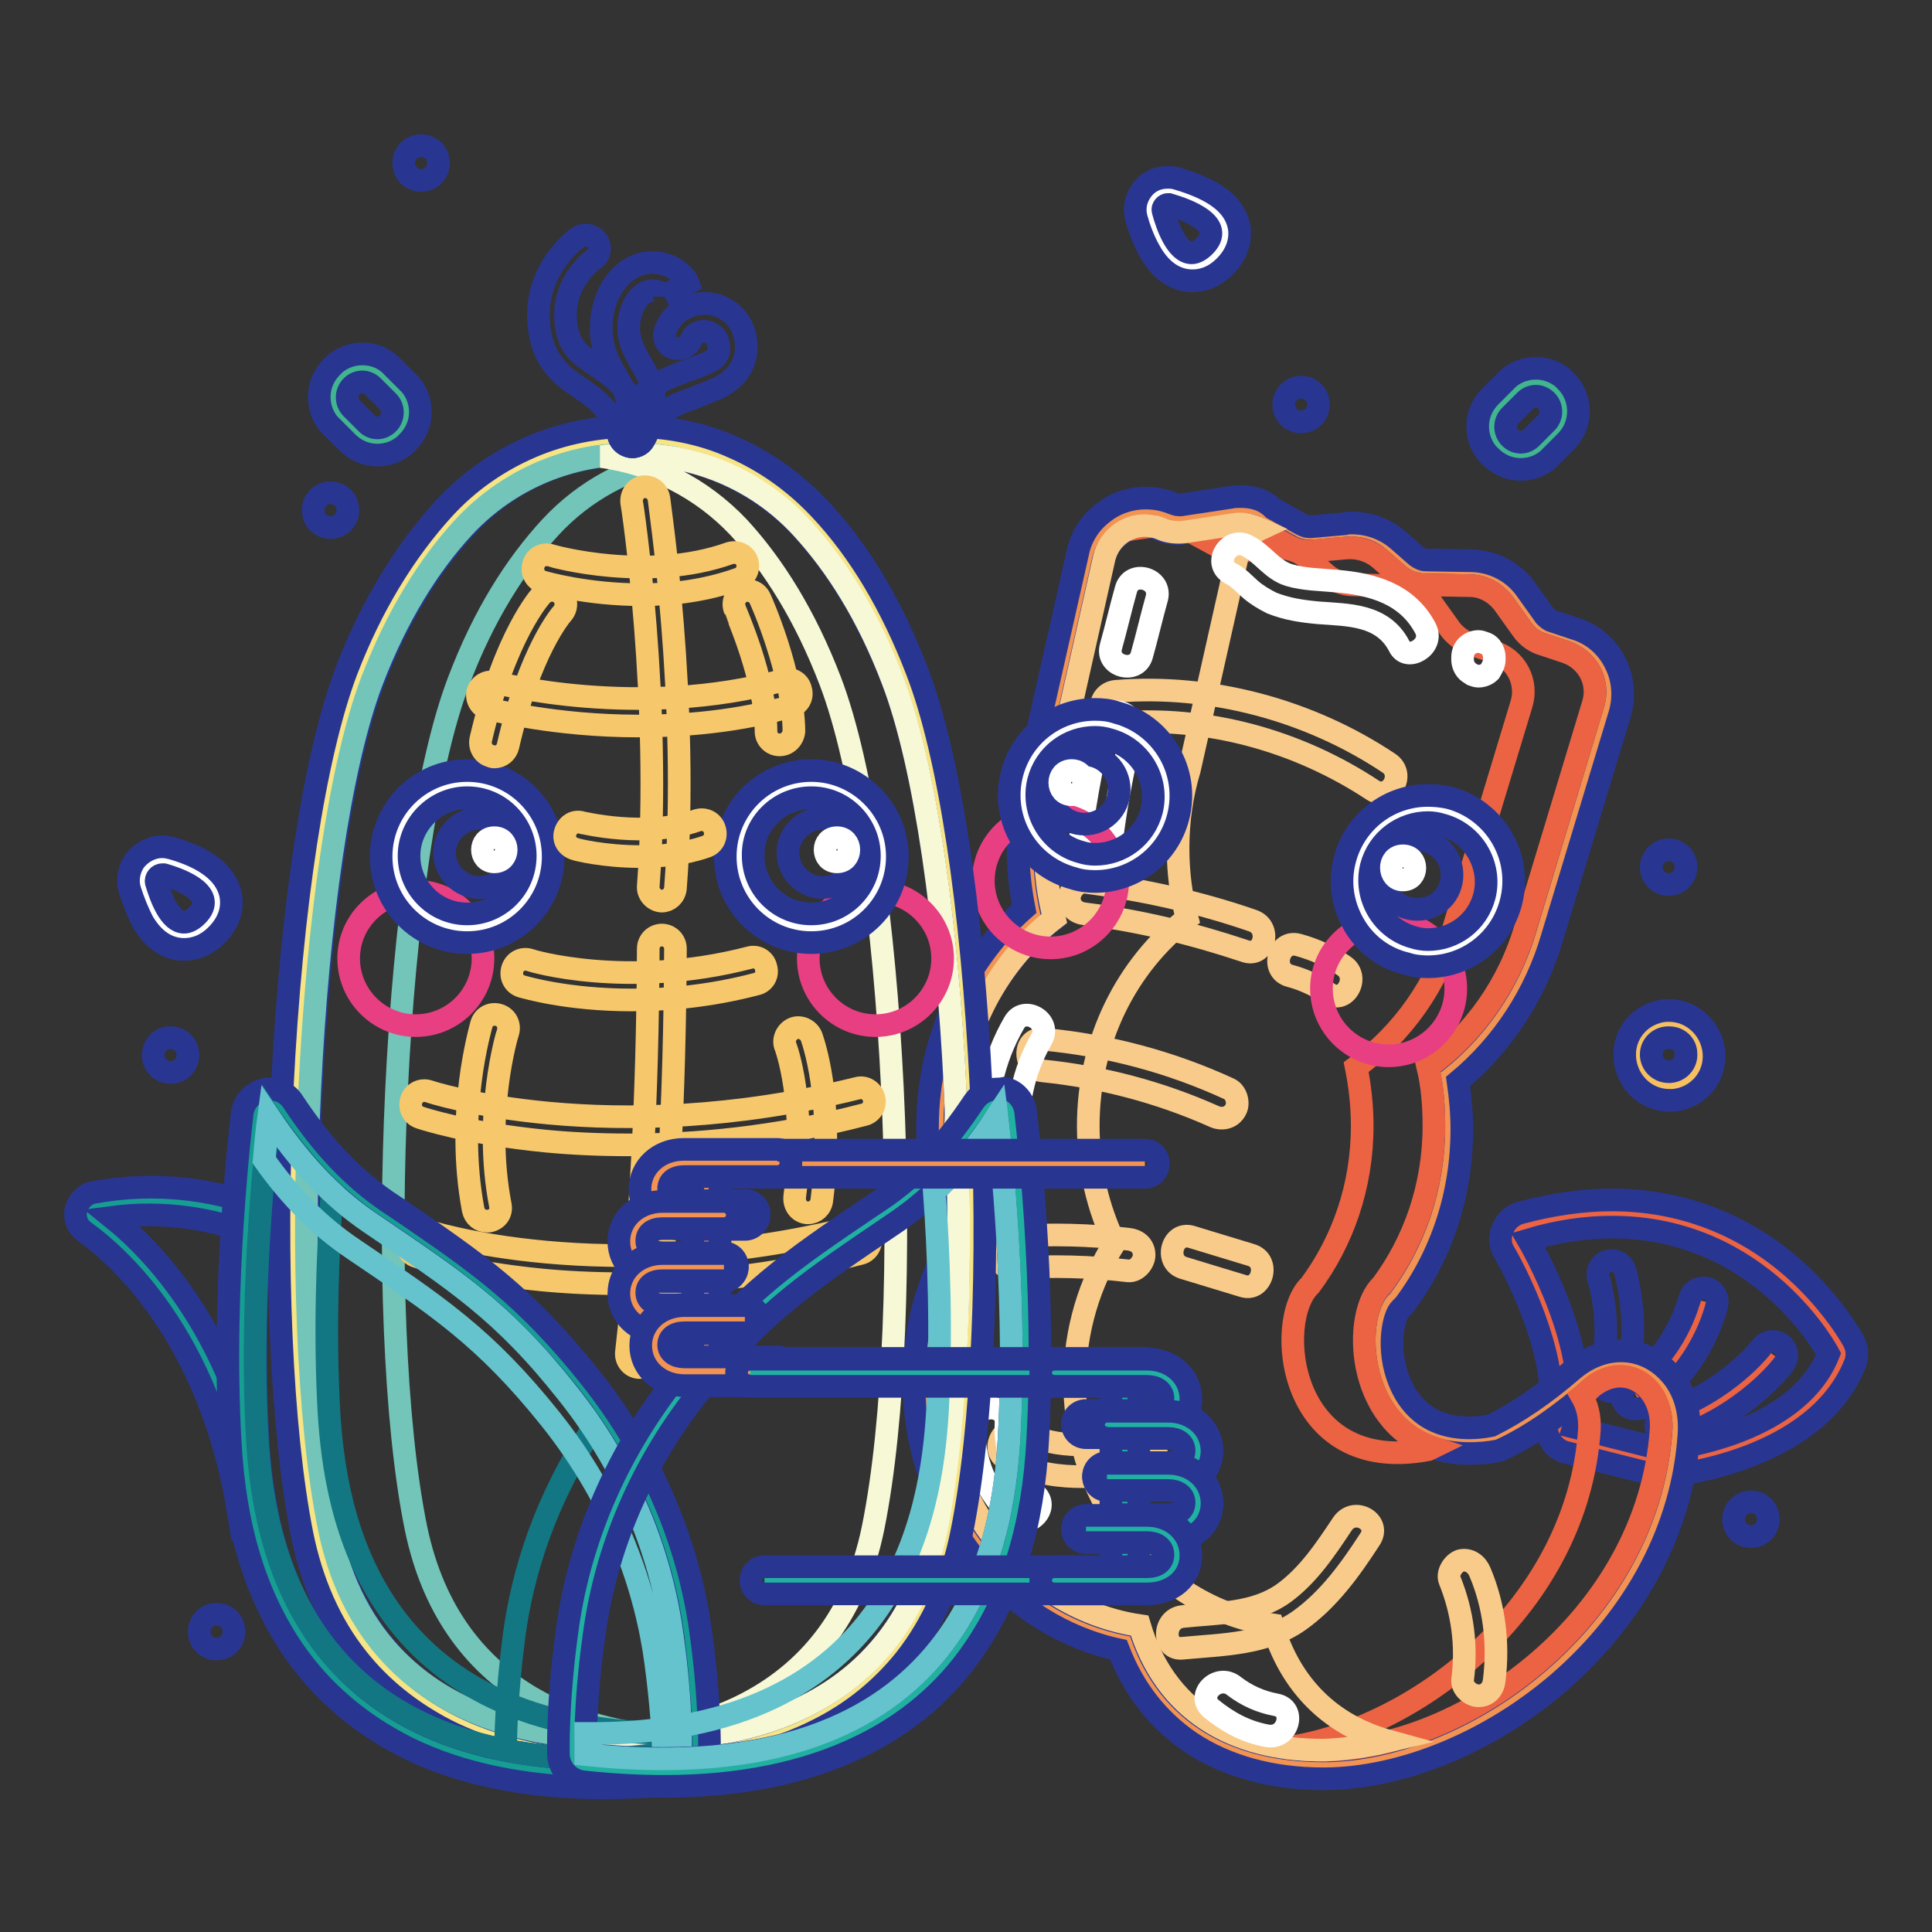
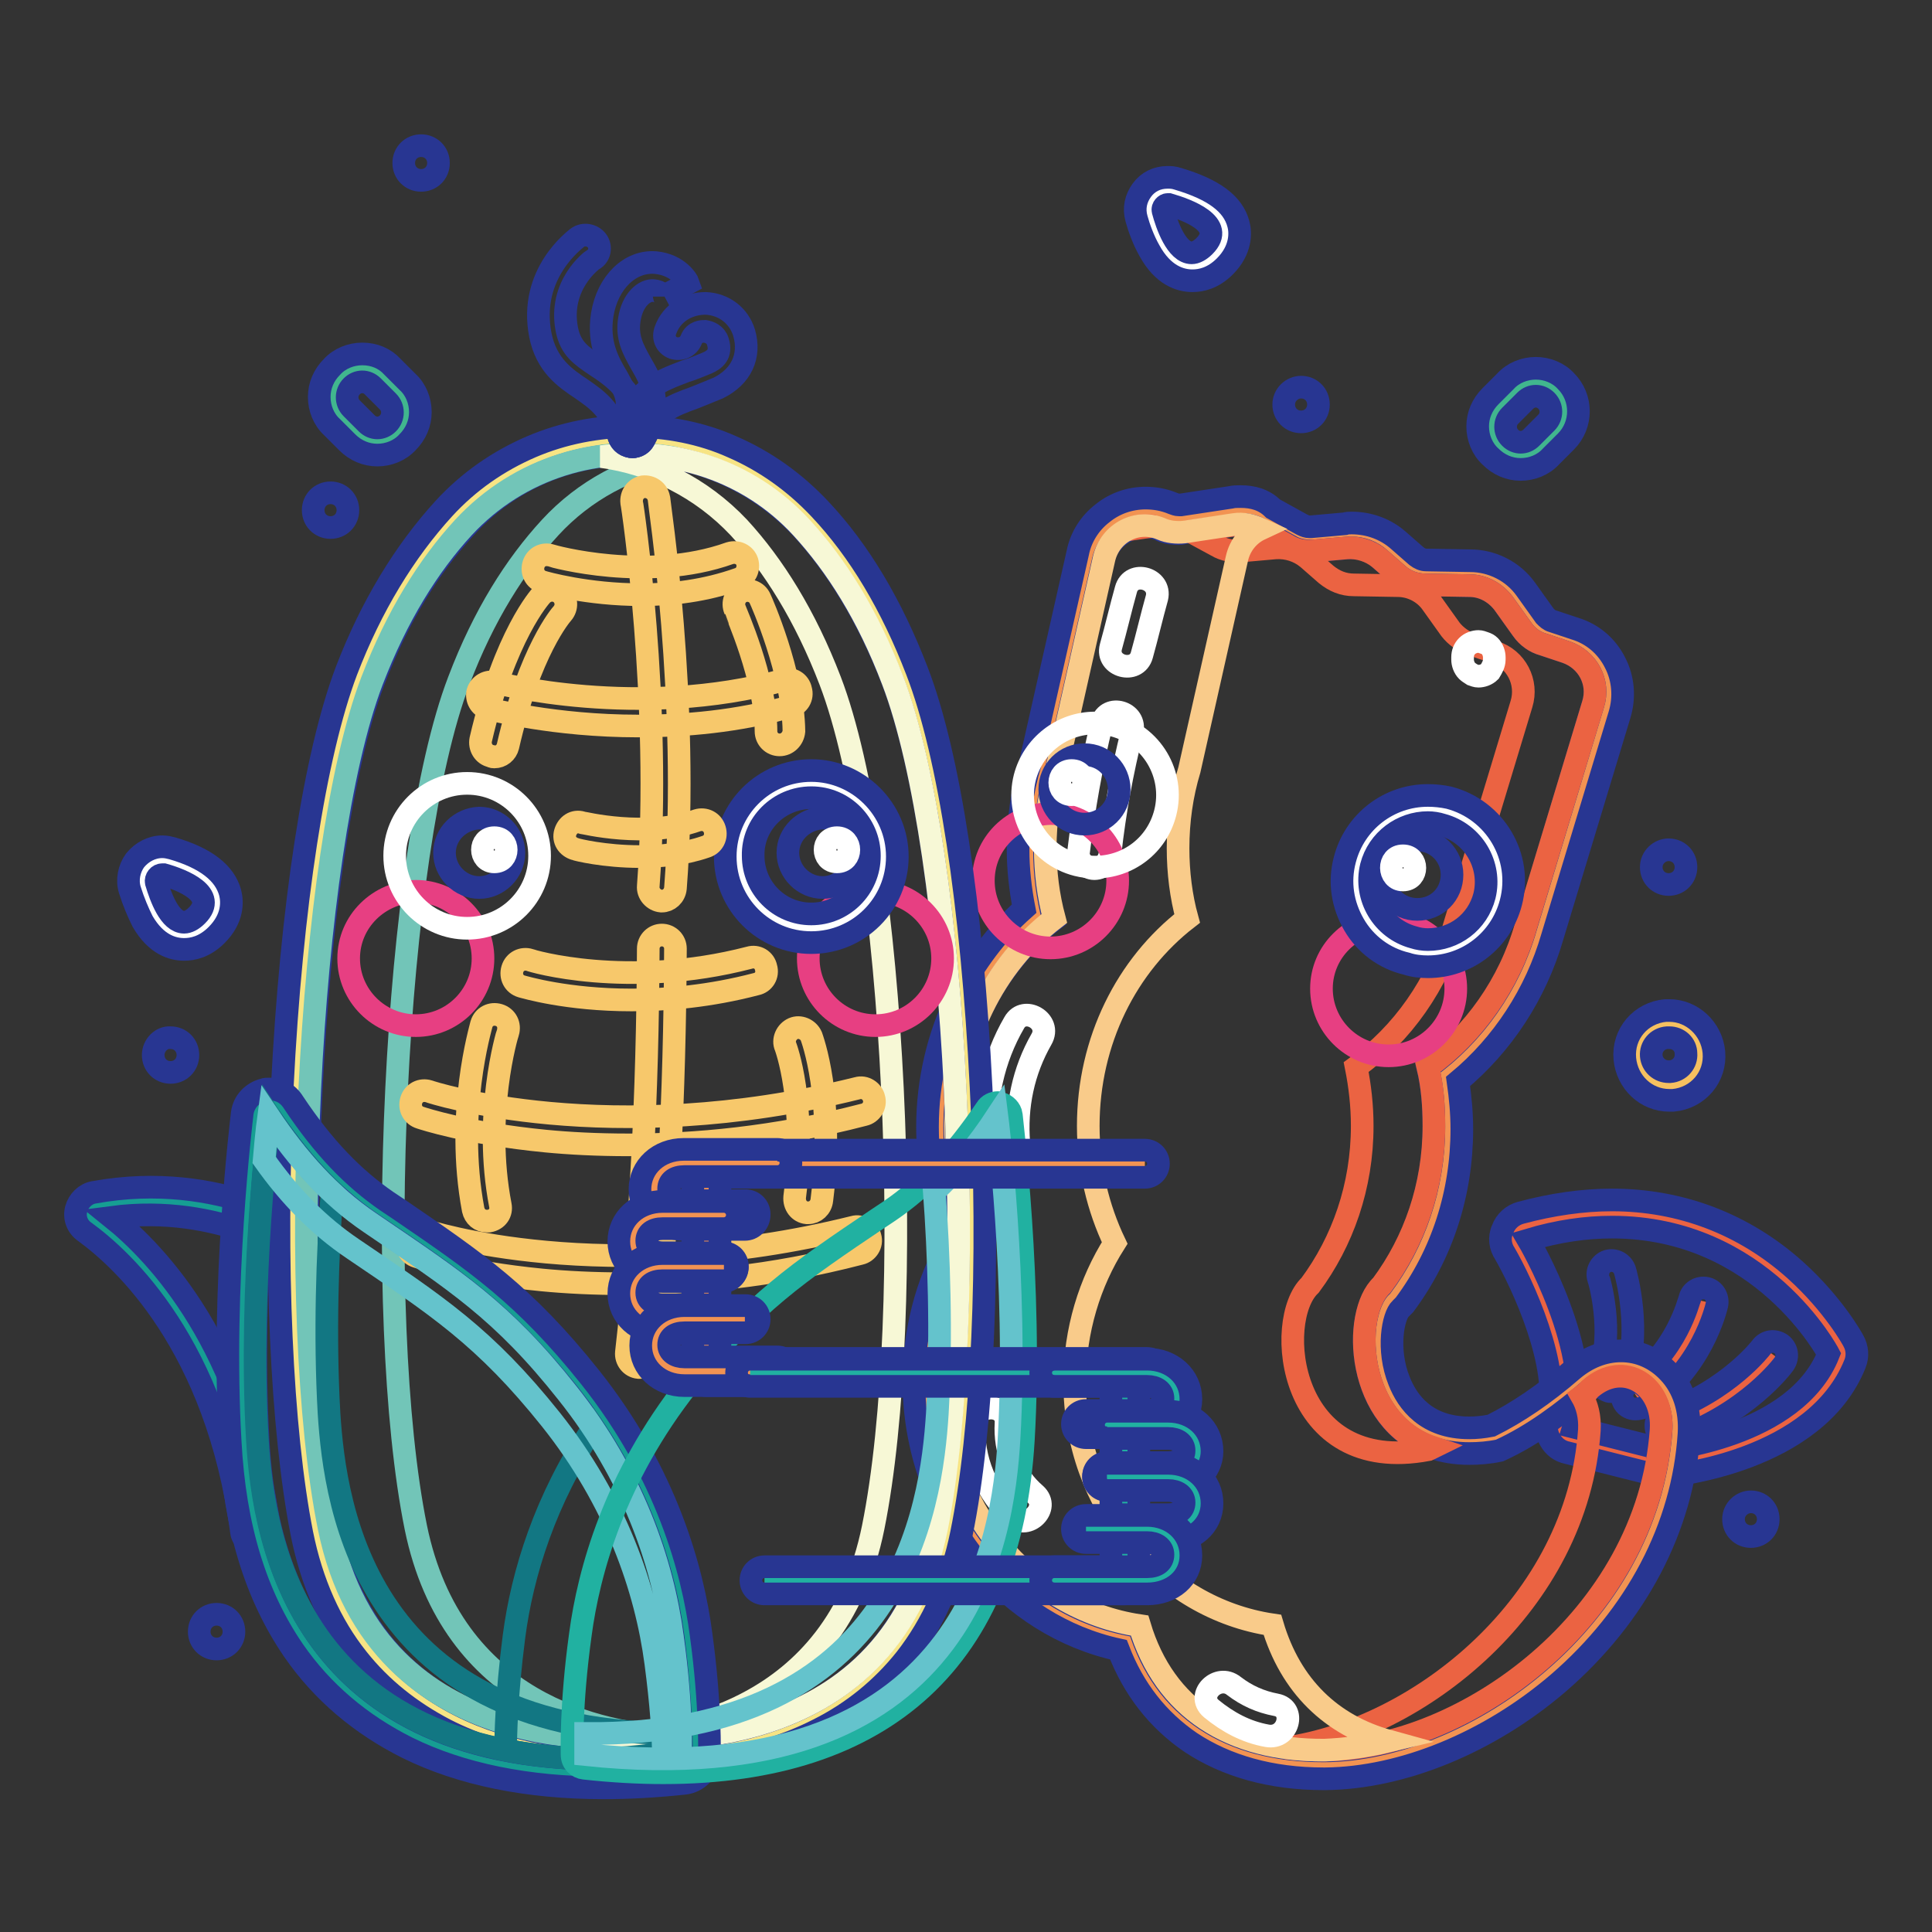
<svg xmlns="http://www.w3.org/2000/svg" version="1.1" x="0px" y="0px" viewBox="0 0 256 256" enable-background="new 0 0 256 256" xml:space="preserve">
  <rect x="0" y="0" width="256" height="256" fill="#333333" stroke="none" />
  <g>
    <path stroke-width="3" fill-opacity="0" stroke="#283692" d="M41.5,67.6c0,1.3,1,2.3,2.3,2.3s2.3-1,2.3-2.3c0-1.3-1-2.3-2.3-2.3S41.5,66.3,41.5,67.6L41.5,67.6z" />
    <path stroke-width="3" fill-opacity="0" stroke="#283692" d="M20.3,139.8c0,1.3,1,2.3,2.3,2.3c1.3,0,2.3-1,2.3-2.3c0-1.3-1-2.3-2.3-2.3 C21.4,137.4,20.3,138.5,20.3,139.8C20.3,139.8,20.3,139.8,20.3,139.8z" />
    <path stroke-width="3" fill-opacity="0" stroke="#283692" d="M26.4,216.2c0,1.3,1,2.3,2.3,2.3s2.3-1,2.3-2.3c0-1.3-1-2.3-2.3-2.3S26.4,214.9,26.4,216.2L26.4,216.2z" />
    <path stroke-width="3" fill-opacity="0" stroke="#283692" d="M218.8,114.9c0,1.3,1,2.3,2.3,2.3c1.3,0,2.3-1,2.3-2.3c0,0,0,0,0,0c0-1.3-1-2.3-2.3-2.3 C219.9,112.6,218.8,113.6,218.8,114.9C218.8,114.9,218.8,114.9,218.8,114.9z" />
    <path stroke-width="3" fill-opacity="0" stroke="#283692" d="M170.1,53.6c0,1.3,1,2.3,2.3,2.3c1.3,0,2.3-1,2.3-2.3c0,0,0,0,0,0c0-1.3-1-2.3-2.3-2.3 C171.2,51.3,170.1,52.3,170.1,53.6C170.1,53.6,170.1,53.6,170.1,53.6z" />
    <path stroke-width="3" fill-opacity="0" stroke="#283692" d="M229.7,201.3c0,1.3,1,2.3,2.3,2.3c1.3,0,2.3-1,2.3-2.3c0,0,0,0,0,0c0-1.3-1-2.3-2.3-2.3 C230.8,199,229.7,200,229.7,201.3C229.7,201.3,229.7,201.3,229.7,201.3z" />
    <path stroke-width="3" fill-opacity="0" stroke="#283692" d="M53.5,21.6c0,1.3,1,2.3,2.3,2.3s2.3-1,2.3-2.3c0,0,0,0,0,0c0-1.3-1-2.3-2.3-2.3S53.5,20.3,53.5,21.6 L53.5,21.6z" />
    <path stroke-width="3" fill-opacity="0" stroke="#41b68e" d="M201.5,60.4c-1,0-2-0.4-2.7-1.1c-0.7-0.7-1.1-1.7-1.1-2.7c0-1,0.4-2,1.1-2.7l2-2c0.7-0.7,1.7-1.1,2.7-1.1 c1,0,2,0.4,2.7,1.1c1.5,1.5,1.5,4,0,5.5l-2,2C203.5,60,202.6,60.4,201.5,60.4z" />
    <path stroke-width="3" fill-opacity="0" stroke="#283692" d="M203.5,52.5c0.5,0,1,0.2,1.4,0.6c0.8,0.8,0.8,2.1,0,2.9l-2,2c-0.4,0.4-0.9,0.6-1.4,0.6 c-0.5,0-1-0.2-1.4-0.6c-0.8-0.8-0.8-2.1,0-2.9l2-2C202.5,52.7,203,52.5,203.5,52.5 M203.5,48.8c-1.5,0-3,0.6-4,1.7l-2,2 c-1.1,1.1-1.7,2.5-1.7,4s0.6,3,1.7,4c1.1,1.1,2.5,1.7,4,1.7s3-0.6,4-1.7l2-2c2.2-2.2,2.2-5.8,0-8C206.5,49.4,205,48.8,203.5,48.8 L203.5,48.8z" />
    <path stroke-width="3" fill-opacity="0" stroke="#41b68e" d="M50,58.5c-1,0-2-0.4-2.7-1.1l-2-2c-1.5-1.5-1.5-4,0-5.5c0.7-0.7,1.7-1.1,2.7-1.1c1,0,2,0.4,2.7,1.1l2,2 c1.5,1.5,1.5,4,0,5.5C52,58.1,51.1,58.5,50,58.5z" />
    <path stroke-width="3" fill-opacity="0" stroke="#283692" d="M48,50.6c0.5,0,1,0.2,1.4,0.6l2,2c0.8,0.8,0.8,2.1,0,2.9c-0.4,0.4-0.9,0.6-1.4,0.6s-1-0.2-1.4-0.6l-2-2 c-0.8-0.8-0.8-2.1,0-2.9C47,50.8,47.5,50.6,48,50.6 M48,46.9c-1.5,0-3,0.6-4,1.7c-1.1,1.1-1.7,2.5-1.7,4c0,1.5,0.6,3,1.7,4l2,2 c1.1,1.1,2.5,1.7,4,1.7s3-0.6,4-1.7c1.1-1.1,1.7-2.5,1.7-4c0-1.5-0.6-3-1.7-4l-2-2C51,47.5,49.6,46.9,48,46.9z" />
    <path stroke-width="3" fill-opacity="0" stroke="#ffffff" d="M24.5,124c-2.3,0-4.2-2.2-5.5-6.6c-0.3-0.8-0.1-1.7,0.4-2.3c0.5-0.7,1.3-1.1,2.1-1.1c0.3,0,0.5,0,0.8,0.1 c3.9,1.2,6,2.6,6.5,4.6c0.2,0.9,0.2,2.3-1.3,3.8C26.6,123.6,25.5,124,24.5,124L24.5,124z" />
    <path stroke-width="3" fill-opacity="0" stroke="#283692" d="M21.5,115.9c0.1,0,0.2,0,0.2,0c2.5,0.7,7.2,2.6,4.4,5.4c-0.6,0.6-1.2,0.9-1.7,0.9c-1.9,0-3.1-3.3-3.7-5.3 C20.6,116.4,21,115.9,21.5,115.9 M21.5,112.2c-1.4,0-2.7,0.7-3.6,1.8c-0.8,1.1-1.1,2.6-0.7,3.9c0.5,1.6,1.1,3,1.7,4.2 c1.8,3.1,4,3.7,5.5,3.7c1.1,0,2.7-0.3,4.3-1.9c2.2-2.2,2.1-4.4,1.8-5.6c-0.7-2.6-3.2-4.6-7.7-5.9C22.4,112.3,22,112.2,21.5,112.2z" />
    <path stroke-width="3" fill-opacity="0" stroke="#ffffff" d="M157.9,35.3c-2.4,0-4.2-2.3-5.5-6.9c-0.2-0.8-0.1-1.5,0.4-2.2c0.5-0.6,1.2-1,2-1c0.2,0,0.4,0,0.7,0.1 c4,1.1,6.3,2.7,6.8,4.7c0.3,0.9,0.2,2.4-1.3,3.9C160,34.8,159,35.3,157.9,35.3L157.9,35.3z" />
    <path stroke-width="3" fill-opacity="0" stroke="#283692" d="M154.7,27.1c0.1,0,0.1,0,0.2,0c2.4,0.7,7.6,2.6,4.7,5.5c-0.6,0.6-1.2,0.9-1.7,0.9c-2,0-3.3-3.7-3.8-5.6 C154,27.5,154.4,27.1,154.7,27.1 M154.7,23.5c-1.4,0-2.6,0.6-3.4,1.7c-0.8,1.1-1.1,2.4-0.7,3.8c0.3,1.1,0.9,2.8,1.7,4.2 c1.8,3.3,4.1,4,5.7,4c1.1,0,2.7-0.3,4.3-1.9c2.2-2.2,2.1-4.5,1.8-5.6c-0.7-2.7-3.3-4.6-8-6C155.5,23.5,155.1,23.5,154.7,23.5z" />
    <path stroke-width="3" fill-opacity="0" stroke="#f6c060" d="M221.2,143.9c-2.1,0-3.9-1.7-4.1-3.8c-0.1-1.1,0.3-2.1,1-3s1.7-1.3,2.8-1.4h0.3c2.1,0,3.9,1.7,4.1,3.8 c0.2,2.3-1.5,4.2-3.7,4.4H221.2L221.2,143.9z" />
    <path stroke-width="3" fill-opacity="0" stroke="#283692" d="M221.2,137.5c1.2,0,2.2,0.9,2.2,2.1c0.1,1.2-0.8,2.3-2.1,2.4h-0.2c-1.2,0-2.2-0.9-2.3-2.1 c-0.1-1.2,0.8-2.3,2.1-2.4H221.2 M221.2,133.9c-0.2,0-0.3,0-0.5,0c-3.3,0.3-5.7,3.1-5.4,6.4c0.3,3.1,2.8,5.5,5.9,5.5 c0.1,0,0.3,0,0.5,0c3.3-0.3,5.7-3.1,5.4-6.4C226.8,136.3,224.2,133.9,221.2,133.9z" />
    <path stroke-width="3" fill-opacity="0" stroke="#eb6342" d="M220.4,193.9c-0.1,0-0.3,0-0.5-0.1l-11.9-3c-0.5-0.1-0.9-0.4-1.1-0.9c-0.3-0.4-0.3-1-0.2-1.4 c2.6-8.9-5.7-23.2-5.8-23.3c-0.3-0.5-0.3-1.1-0.1-1.6c0.2-0.5,0.6-0.9,1.2-1.1c4-1.1,7.9-1.7,11.6-1.7c10.9,0,18.5,4.8,23.1,8.9 c4.9,4.4,7.2,8.7,7.3,8.9c0.3,0.5,0.3,1,0.1,1.5c-4.8,12-22.7,13.7-23.5,13.8H220.4L220.4,193.9z" />
    <path stroke-width="3" fill-opacity="0" stroke="#283692" d="M213.6,162.6c19.9,0,28.7,16.8,28.7,16.8c-4.4,11.1-21.9,12.7-21.9,12.7l-11.9-3c2.9-9.7-6-24.8-6-24.8 C206.5,163.1,210.2,162.6,213.6,162.6 M213.6,159c-3.9,0-8,0.6-12.1,1.7c-1.1,0.3-2,1.1-2.4,2.2c-0.5,1.1-0.3,2.3,0.3,3.2 c2.2,3.8,7.6,15.2,5.7,21.9c-0.3,1-0.2,2,0.3,2.8c0.5,0.9,1.3,1.5,2.3,1.7l11.9,3c0.3,0.1,0.6,0.1,0.9,0.1c0.1,0,0.2,0,0.3,0 c0.8-0.1,19.8-1.9,25-14.9c0.4-1,0.3-2.1-0.2-3c-0.1-0.2-2.6-4.8-7.7-9.4C231.1,162.2,222.7,159,213.6,159L213.6,159z" />
    <path stroke-width="3" fill-opacity="0" stroke="#eb6342" d="M234.8,179.4c0,0-4.5,6.2-13.7,9.4" />
    <path stroke-width="3" fill-opacity="0" stroke="#283692" d="M221.2,190.7c-0.8,0-1.5-0.5-1.7-1.2c-0.3-1,0.2-2,1.1-2.3c8.5-3,12.8-8.7,12.8-8.7c0.6-0.8,1.7-1,2.6-0.4 c0.8,0.6,1,1.7,0.4,2.6c-0.2,0.3-5,6.7-14.6,10C221.6,190.6,221.4,190.7,221.2,190.7L221.2,190.7z" />
    <path stroke-width="3" fill-opacity="0" stroke="#eb6342" d="M225.6,172.4c0,0-1.8,7.9-8.9,12.4" />
    <path stroke-width="3" fill-opacity="0" stroke="#283692" d="M216.7,186.7c-0.6,0-1.2-0.3-1.5-0.8c-0.5-0.8-0.3-2,0.6-2.5c6.4-4.1,8-11.2,8.1-11.3 c0.2-1,1.2-1.6,2.2-1.4s1.6,1.2,1.4,2.2c-0.1,0.4-2,8.7-9.7,13.6C217.4,186.6,217.1,186.7,216.7,186.7z M213.6,184.4 c-0.2,0-0.4,0-0.6-0.1c-1-0.4-1.4-1.4-1.1-2.4c2-5.3,0-12.4-0.1-12.5c-0.3-1,0.3-2,1.2-2.3c1-0.3,2,0.3,2.3,1.2 c0.1,0.3,2.4,8.4-0.1,14.8C215,183.9,214.3,184.4,213.6,184.4z" />
    <path stroke-width="3" fill-opacity="0" stroke="#f29352" d="M175.3,233.7c-13,0-22.1-5.9-25.7-16.8c-7.2-1.4-13.8-5.3-18.6-11.2c-5.1-6.3-8-14.3-8-22.6 c0-6.6,1.7-13,5.1-18.5c-2.1-4.8-3.2-10-3.2-15.4c0-11,4.8-21.5,12.9-28.2c-0.6-2.8-1-5.7-1-8.6c0-3.7,0.5-7.4,1.5-10.9l6.3-27.9 c0.8-3.4,3.7-5.8,7.3-5.8c1,0,2,0.2,2.9,0.6c0.5,0.2,1,0.3,1.5,0.3c0.2,0,0.4,0,0.5,0l6.6-1c0.3-0.1,0.7-0.1,1-0.1 c1.3,0,2.5,0.3,3.6,0.9l3.8,2.1c0.6,0.3,1.2,0.5,1.8,0.5c0.1,0,0.3,0,0.4,0l4.5-0.4c0.3,0,0.5,0,0.7,0c1.8,0,3.6,0.7,4.9,1.9 l2.4,2.1c0.7,0.6,1.5,1,2.5,1l5.8,0.1c2.3,0,4.6,1.2,5.9,3.1l2.5,3.5c0.5,0.6,1.1,1.1,1.9,1.4l3,1c3.9,1.3,6,5.3,4.8,9.2l-8.9,29.4 c-2.2,7.6-6.7,14.3-12.8,19c0.4,2.3,0.6,4.7,0.6,7.1c0,8.2-2.5,15.8-7.2,22.2c-0.1,0.1-0.1,0.2-0.2,0.3c-1.8,1.7-2.5,7-0.7,11.6 c1.3,3.4,4.3,7.4,11,7.4c1.1,0,2.2-0.1,3.5-0.3c3.6-1.7,7.5-4.3,11.4-7.7c1.6-1.4,3.4-2.1,5.2-2.1c1.9,0,3.7,0.8,5,2.2 c1.6,1.7,2.4,4.2,2.2,6.9c-0.8,11.9-6.8,23.2-16.7,31.8c-8.9,7.6-20,12.2-29.7,12.3L175.3,233.7L175.3,233.7z" />
    <path stroke-width="3" fill-opacity="0" stroke="#283692" d="M164.4,69.5c1,0,1.9,0.2,2.7,0.7l3.8,2.1c0.8,0.5,1.8,0.7,2.7,0.7c0.2,0,0.4,0,0.5,0l4.5-0.4 c0.2,0,0.4,0,0.5,0c1.4,0,2.7,0.5,3.7,1.4l2.4,2.1c1,0.9,2.3,1.4,3.7,1.4l5.8,0.1c1.8,0,3.4,0.9,4.5,2.3l2.5,3.5 c0.7,1,1.7,1.7,2.8,2l3,1c2.9,1,4.5,4,3.6,6.9l-8.9,29.5c-2.2,7.7-6.9,14.3-13,18.7c0.6,2.5,0.8,5.1,0.8,7.8c0,8-2.6,15.3-6.9,21.1 c-4.6,4.2-3.2,22.2,11.6,22.2c1.2,0,2.6-0.1,4-0.4c4.4-2,8.5-5.1,12-8.1c1.3-1.1,2.7-1.6,4-1.6c3.1,0,5.7,3,5.4,7.1 c-1.8,25-26.2,42.3-44.6,42.4h-0.2c-12.3,0-21.1-5.5-24.4-16.5c-14.8-2.2-26.2-15.8-26.2-32.2c0-6.8,2-13.2,5.3-18.4 c-2.2-4.6-3.5-9.9-3.5-15.5c0-11.3,5.2-21.4,13.1-27.5c-0.8-3-1.2-6.1-1.2-9.3c0-3.6,0.5-7.1,1.5-10.4l6.3-28 c0.6-2.6,3-4.4,5.5-4.4c0.7,0,1.5,0.1,2.2,0.5c0.7,0.3,1.4,0.4,2.2,0.4c0.3,0,0.5,0,0.8-0.1l6.6-1 C163.9,69.5,164.2,69.5,164.4,69.5 M164.4,65.8c-0.5,0-0.9,0-1.3,0.1l-6.6,1c-0.1,0-0.2,0-0.3,0c-0.3,0-0.5-0.1-0.8-0.2 c-1.2-0.5-2.4-0.7-3.6-0.7c-2.1,0-4.1,0.7-5.7,2c-1.7,1.3-2.9,3.2-3.3,5.3l-6.3,27.9c-1.1,3.7-1.6,7.5-1.6,11.3 c0,2.7,0.3,5.3,0.8,7.9c-3.6,3.2-6.6,7.2-8.8,11.6c-2.6,5.3-4,11.3-4,17.3c0,5.3,1,10.5,3,15.2c-3.2,5.6-4.8,12-4.8,18.6 c0,8.7,3,17.2,8.4,23.8c4.9,6,11.4,10.1,18.7,11.7c2,5.2,5.2,9.3,9.6,12.3c4.7,3.1,10.6,4.8,17.6,4.8h0.2 c10.2-0.1,21.7-4.8,30.9-12.7c10.3-8.9,16.5-20.6,17.3-33c0.2-3.2-0.7-6.1-2.7-8.2c-1.7-1.8-3.9-2.8-6.3-2.8 c-2.3,0-4.5,0.9-6.4,2.5c-3.8,3.3-7.4,5.7-10.8,7.4c-1,0.2-2,0.3-2.9,0.3c-5.7,0-8.2-3.4-9.3-6.2c-1.7-4.2-0.8-8.7,0.2-9.6 c0.2-0.2,0.3-0.3,0.5-0.5c5-6.7,7.6-14.8,7.6-23.3c0-2.1-0.2-4.2-0.5-6.3c5.9-4.9,10.3-11.6,12.5-19.2l8.9-29.4 c0.7-2.3,0.5-4.8-0.6-6.9c-1.1-2.2-3-3.8-5.3-4.5l-3-1c-0.4-0.1-0.7-0.4-1-0.7l-2.5-3.5c-1.7-2.4-4.5-3.8-7.4-3.8l-5.8-0.1 c-0.5,0-0.9-0.2-1.3-0.5l-2.4-2.1c-1.7-1.5-3.9-2.3-6.2-2.3c-0.3,0-0.6,0-0.9,0.1l-4.5,0.4h-0.2c-0.3,0-0.6-0.1-1-0.3l-3.8-2.1 C167.5,66.2,166,65.8,164.4,65.8L164.4,65.8z" />
    <path stroke-width="3" fill-opacity="0" stroke="#eb6342" d="M149.4,70.2c1-0.5,2.2-0.7,3.5-0.5L149.4,70.2z M210.6,189.5c0.1-1.8-0.3-3.3-1-4.5c0.4-0.3,0.8-0.6,1.1-1 c4.5-3.9,9.8-0.4,9.4,5.5c-1.8,25-26.2,42.3-44.6,42.4c-1.8,0-3.5-0.1-5.1-0.3C188,229.1,209,212.6,210.6,189.5z M202.2,122.7 c-2.2,7.7-6.9,14.3-13,18.7c0.6,2.5,0.8,5.1,0.8,7.8c0,8-2.6,15.3-6.9,21.1c-4,3.7-3.5,18.1,6.8,21.5c-0.2,0.1-0.5,0.2-0.7,0.3 c-18.6,3.5-20.5-17.2-15.6-21.8c4.3-5.8,6.9-13.1,6.9-21.1c0-2.7-0.3-5.3-0.8-7.8c6.1-4.4,10.8-11,13-18.7l8.9-29.4 c0.9-2.9-0.7-6-3.6-6.9l-3-1c-1.1-0.4-2.1-1.1-2.8-2l-2.5-3.5c-1-1.4-2.7-2.3-4.5-2.3l-5.8-0.1c-1.4,0-2.6-0.5-3.7-1.4l-2.4-2.1 c-1.2-1-2.7-1.5-4.3-1.4l-4.5,0.4c-1.1,0.1-2.3-0.1-3.3-0.7l-3.5-1.9l5.7-0.8c1.2-0.2,2.4,0.1,3.5,0.6l3.8,2.1 c1,0.6,2.1,0.8,3.3,0.7l4.5-0.4c1.5-0.1,3.1,0.4,4.3,1.4l2.4,2.1c1,0.9,2.3,1.4,3.7,1.4l5.8,0.1c1.8,0,3.4,0.9,4.5,2.3l2.5,3.5 c0.7,1,1.7,1.7,2.8,2l3,1c2.9,1,4.5,4,3.6,6.9L202.2,122.7z" />
    <path stroke-width="3" fill-opacity="0" stroke="#f9cb8a" d="M130.1,164.7c-2.2-4.6-3.5-9.9-3.5-15.5c0-11.3,5.2-21.4,13.1-27.5c-0.8-3-1.2-6.1-1.2-9.3 c0-3.6,0.5-7.1,1.5-10.4l6.3-28c0.8-3.4,4.4-5.3,7.6-3.9c0.9,0.4,2,0.5,3,0.4l6.6-1c1.2-0.2,2.4,0.1,3.5,0.6 c-1.5,0.7-2.7,2.1-3.1,3.9l-6.3,28c-1,3.3-1.5,6.8-1.5,10.4c0,3.2,0.4,6.4,1.2,9.3c-8,6.2-13.1,16.2-13.1,27.5 c0,5.6,1.3,10.9,3.5,15.5c-3.3,5.2-5.3,11.6-5.3,18.4c0,16.4,11.4,30,26.2,32.2c2.4,8.1,7.8,13.3,15.4,15.4 c-2.9,0.7-5.8,1.1-8.5,1.2c-12.4,0.1-21.2-5.5-24.5-16.5c-14.8-2.2-26.2-15.8-26.2-32.2C124.8,176.3,126.8,170,130.1,164.7z" />
-     <path stroke-width="3" fill-opacity="0" stroke="#f9cb8a" d="M178.1,128c-1.9-1.3-3.9-2.2-6.1-2.8c-2.6-0.7-3.7,3.4-1.1,4.1c1.9,0.5,3.5,1.3,5.1,2.3 C178.2,133.2,180.3,129.5,178.1,128L178.1,128z M166,122c-7.2-2.5-14.6-4.1-22.2-5.1c-1.1-0.1-2.1,1.1-2.1,2.1c0,1.3,1,2,2.1,2.1 c7.2,0.9,14.2,2.6,21.1,4.9C167.5,127,168.6,122.9,166,122z M165.8,166.3c-2.6-0.8-5.3-1.6-7.9-2.4c-2.6-0.8-3.7,3.3-1.1,4.1 c2.6,0.8,5.3,1.6,7.9,2.4C167.2,171.2,168.4,167.1,165.8,166.3z M149.5,164.2c-5.1-0.6-10.1-0.7-15.2-0.4c-2.7,0.2-2.7,4.4,0,4.2 c5.1-0.3,10.2-0.2,15.2,0.4c1.1,0.1,2.1-1.1,2.1-2.1C151.6,165,150.6,164.3,149.5,164.2z M177.9,201.9c-2.2,3.3-4.5,6.8-7.8,9.2 c-3.9,2.8-8.8,2.6-13.4,3.1c-2.7,0.3-2.7,4.5,0,4.2c5.3-0.5,11-0.5,15.5-3.7c3.9-2.8,6.7-6.7,9.3-10.7 C183.1,201.7,179.5,199.6,177.9,201.9z M150.6,190.8c-4.9,0.7-10.5,1.4-15.1-1.1c-2.4-1.3-4.5,2.4-2.1,3.7 c5.7,3.1,12.1,2.4,18.3,1.5c1.1-0.2,1.7-1.6,1.5-2.6C152.8,191,151.7,190.6,150.6,190.8L150.6,190.8z M162.9,144.3 c-7.8-3.6-16.1-5.8-24.7-6.6c-2.7-0.3-2.7,4,0,4.2c7.8,0.8,15.4,2.8,22.6,6c1,0.5,2.3,0.3,2.9-0.8 C164.2,146.3,163.9,144.8,162.9,144.3z M184,101.1c-10.5-7-23.5-10.5-36.1-9.5c-2.7,0.2-2.7,4.4,0,4.2c12-1,24,2.3,34,8.9 C184.2,106.2,186.3,102.6,184,101.1z M192.1,209.4c1.7,4.2,2.3,8.7,1.7,13.2c-0.1,1.1,1.1,2.1,2.1,2.1c1.3,0,2-1,2.1-2.1 c0.6-4.9,0-9.8-1.9-14.3c-0.4-1-1.4-1.8-2.6-1.5C192.6,207.1,191.7,208.4,192.1,209.4z" />
    <path stroke-width="3" fill-opacity="0" stroke="#ffffff" d="M149.2,78.1c-0.7,2.5-1.3,5.1-2,7.6c-0.7,2.6,3.4,3.7,4.1,1.1c0.7-2.5,1.3-5.1,2-7.6 C153.9,76.6,149.9,75.5,149.2,78.1z" />
    <path stroke-width="3" fill-opacity="0" stroke="#ffffff" d="M146,95.8c-1.4,5.7-2.4,11.4-3.1,17.2c-0.1,1.1,1.1,2.1,2.1,2.1c1.2,0,2-1,2.1-2.1c0.6-5.4,1.6-10.8,2.9-16 C150.7,94.3,146.7,93.2,146,95.8z" />
    <path stroke-width="3" fill-opacity="0" stroke="#ffffff" d="M134.4,135.5c-2.8,4.8-4,10.4-3.6,16c0.2,2.7,4.4,2.7,4.2,0c-0.4-4.9,0.6-9.6,3-13.8 C139.4,135.3,135.7,133.2,134.4,135.5z" />
    <path stroke-width="3" fill-opacity="0" stroke="#ffffff" d="M129.1,188.6c-0.3,4.7,1.6,9.3,5.1,12.4c2,1.8,5-1.2,3-3c-2.8-2.4-4.1-5.8-3.9-9.4 C133.5,185.9,129.2,185.9,129.1,188.6L129.1,188.6z" />
    <path stroke-width="3" fill-opacity="0" stroke="#ffffff" d="M169.1,225.9c-2.1-0.4-3.9-1.2-5.6-2.5c-2.1-1.7-5.1,1.2-3,3c2.2,1.8,4.6,3.1,7.4,3.6 C170.7,230.5,171.8,226.4,169.1,225.9L169.1,225.9z" />
    <path stroke-width="3" fill-opacity="0" stroke="#ffffff" d="M198,87.4v-0.3c0-0.5-0.2-1.1-0.6-1.5c-0.2-0.2-0.4-0.3-0.7-0.4c-0.3-0.1-0.5-0.2-0.8-0.2 c-0.5,0-1.1,0.2-1.5,0.6c-0.4,0.4-0.6,0.9-0.6,1.5v0.3c0,0.5,0.2,1.1,0.6,1.5c0.2,0.2,0.4,0.3,0.7,0.5c0.3,0.1,0.5,0.2,0.8,0.2 c0.5,0,1.1-0.2,1.5-0.6C197.7,88.5,198,88,198,87.4z" />
-     <path stroke-width="3" fill-opacity="0" stroke="#ffffff" d="M188.9,83.3c-2.4-4.6-7-5.9-11.8-6.3c-2.1-0.2-4.3-0.2-6.3-0.8c-2.3-0.7-3.5-2.9-5.6-3.9 c-2.4-1.2-4.6,2.4-2.1,3.7c1,0.5,1.7,1.3,2.6,2.1c0.8,0.7,1.8,1.3,2.8,1.8c2,0.8,4,1.1,6.2,1.3c4,0.3,8.5,0.2,10.7,4.4 C186.4,87.8,190.1,85.7,188.9,83.3L188.9,83.3z" />
    <path stroke-width="3" fill-opacity="0" stroke="#e73f82" d="M175.1,131c0,4.9,4,8.9,8.9,8.9c4.9,0,8.9-4,8.9-8.9c0-4.9-4-8.9-8.9-8.9 C179.1,122.2,175.1,126.1,175.1,131z" />
    <path stroke-width="3" fill-opacity="0" stroke="#e73f82" d="M130.3,116.7c0,4.9,4,8.9,8.9,8.9c4.9,0,8.9-4,8.9-8.9c0-4.9-4-8.9-8.9-8.9 C134.2,107.9,130.3,111.8,130.3,116.7z" />
    <path stroke-width="3" fill-opacity="0" stroke="#ffffff" d="M145.1,114.9c-0.8,0-1.6-0.1-2.4-0.3c-5.1-1.3-8.2-6.5-6.9-11.6c1.1-4.2,4.9-7.2,9.3-7.2 c0.8,0,1.6,0.1,2.4,0.3c5.1,1.3,8.2,6.5,6.9,11.6C153.3,112,149.5,114.9,145.1,114.9z" />
-     <path stroke-width="3" fill-opacity="0" stroke="#283692" d="M145.1,97.7c0.6,0,1.3,0.1,1.9,0.3c4.1,1.1,6.6,5.3,5.6,9.4c-0.9,3.5-4,5.8-7.5,5.8c-0.6,0-1.3-0.1-1.9-0.3 c-4.1-1.1-6.6-5.3-5.6-9.4C138.5,100,141.6,97.7,145.1,97.7 M145.1,94c-5.2,0-9.7,3.5-11,8.5c-1.6,6.1,2.1,12.3,8.2,13.9 c0.9,0.3,1.9,0.4,2.8,0.4c5.2,0,9.7-3.5,11-8.5c1.6-6.1-2.1-12.3-8.2-13.9C147,94.1,146.1,94,145.1,94z" />
    <path stroke-width="3" fill-opacity="0" stroke="#283692" d="M139.1,104.6c0,2.5,2,4.6,4.6,4.6c2.5,0,4.6-2,4.6-4.6c0,0,0,0,0,0c0-2.5-2-4.6-4.6-4.6 C141.2,100,139.1,102,139.1,104.6C139.1,104.6,139.1,104.6,139.1,104.6z" />
    <path stroke-width="3" fill-opacity="0" stroke="#ffffff" d="M189.2,126.3c-0.8,0-1.6-0.1-2.4-0.3c-5.1-1.3-8.2-6.5-6.9-11.6c1.1-4.2,4.9-7.2,9.3-7.2 c0.8,0,1.6,0.1,2.4,0.3c5.1,1.3,8.2,6.5,6.9,11.6C197.4,123.3,193.6,126.3,189.2,126.3z" />
    <path stroke-width="3" fill-opacity="0" stroke="#283692" d="M189.2,109c0.6,0,1.3,0.1,1.9,0.3c4.1,1.1,6.6,5.3,5.6,9.4c-0.9,3.5-4,5.8-7.5,5.8c-0.6,0-1.3-0.1-1.9-0.3 c-4.1-1.1-6.6-5.3-5.6-9.4C182.6,111.3,185.8,109,189.2,109 M189.2,105.4c-5.2,0-9.7,3.5-11,8.5c-0.8,3-0.3,6,1.2,8.6 c1.5,2.6,4,4.5,7,5.2c0.9,0.3,1.9,0.4,2.8,0.4c5.2,0,9.7-3.5,11-8.5c1.6-6.1-2.1-12.3-8.2-13.9 C191.1,105.5,190.1,105.4,189.2,105.4z" />
    <path stroke-width="3" fill-opacity="0" stroke="#283692" d="M183.2,115.9c0,2.5,2,4.6,4.6,4.6s4.6-2,4.6-4.6c0,0,0,0,0,0c0-2.5-2-4.6-4.6-4.6 C185.3,111.3,183.2,113.4,183.2,115.9C183.2,115.9,183.2,115.9,183.2,115.9z" />
    <path stroke-width="3" fill-opacity="0" stroke="#ffffff" d="M142,105.3c2.1,0,2.1-3.2,0-3.2S139.9,105.3,142,105.3z" />
    <path stroke-width="3" fill-opacity="0" stroke="#ffffff" d="M185.9,116.6c2.1,0,2.1-3.2,0-3.2S183.9,116.6,185.9,116.6z" />
    <path stroke-width="3" fill-opacity="0" stroke="#169e93" d="M40.6,165.1c0,0-11.6-8.3-28-5.3c-0.9,0.2-1.2,1.4-0.4,1.9c5.1,3.7,18.1,15.4,21.6,41" />
    <path stroke-width="3" fill-opacity="0" stroke="#283692" d="M33.8,204.6c-0.9,0-1.7-0.7-1.8-1.6c-3.3-24.8-15.7-36.1-20.8-39.8c-1-0.7-1.4-1.9-1.1-3 c0.3-1.1,1.2-2,2.3-2.2c17-3.1,28.9,5.2,29.4,5.6c0.8,0.6,1,1.7,0.4,2.6c-0.6,0.8-1.7,1-2.6,0.4c-0.1-0.1-10.4-7.2-24.8-5.3 c6.1,4.9,17.6,17,20.9,41.2c0.1,1-0.6,1.9-1.6,2.1C34,204.6,33.9,204.6,33.8,204.6z" />
    <path stroke-width="3" fill-opacity="0" stroke="#f7e484" d="M87.1,232.1c-1.7,0-2.9-0.1-3.3-0.1c-0.4,0-1.7,0.1-3.3,0.1c-4.3,0-12.7-0.6-20.6-4.6 c-9.6-4.9-15.7-13.2-18.1-24.7c-6-29.4-2.8-90.7,5.8-113.2c3.2-8.4,7.4-15.4,12.5-20.9c6.1-6.6,14.7-10.3,23.7-10.3 s17.6,3.8,23.7,10.3c5.1,5.5,9.3,12.5,12.5,20.9c4.1,10.7,7.2,31.1,8.4,54.6c1.1,23.2,0.1,45.1-2.6,58.6 c-2.3,11.5-8.4,19.9-18.1,24.7C99.8,231.5,91.5,232.1,87.1,232.1z" />
    <path stroke-width="3" fill-opacity="0" stroke="#283692" d="M83.8,60.2c8.2,0,16.3,3.3,22.4,9.8c4.6,5,8.8,11.7,12.1,20.3c8.7,22.7,11.4,84,5.7,112.2 c-5.2,25.4-28.1,27.9-36.8,27.9c-2.1,0-3.3-0.1-3.3-0.1s-1.3,0.1-3.3,0.1c-8.7,0-31.6-2.5-36.8-27.9c-5.7-28.1-3-89.5,5.7-112.2 c3.3-8.7,7.5-15.3,12.1-20.3C67.5,63.4,75.6,60.2,83.8,60.2 M83.8,56.5c-4.6,0-9.2,0.9-13.4,2.7c-4.4,1.9-8.3,4.6-11.6,8.2 c-5.2,5.7-9.6,12.9-12.9,21.5c-4.2,11.1-7.3,31.2-8.5,55.2c-1.1,23.3-0.1,45.4,2.6,59.1c1.3,6.5,3.8,12.1,7.4,16.6 c3.1,3.9,7,7,11.6,9.4c8.2,4.2,16.9,4.8,21.4,4.8c1.6,0,2.8-0.1,3.3-0.1c0.6,0.1,1.7,0.1,3.3,0.1c4.4,0,13.2-0.6,21.4-4.8 c4.6-2.3,8.5-5.5,11.6-9.4c3.6-4.6,6.1-10.2,7.4-16.6c2.8-13.7,3.8-35.7,2.6-59.1c-1.2-24-4.2-44.1-8.5-55.2 c-3.3-8.6-7.6-15.9-12.9-21.5c-3.3-3.5-7.2-6.3-11.6-8.2C93,57.4,88.4,56.5,83.8,56.5L83.8,56.5z" />
    <path stroke-width="3" fill-opacity="0" stroke="#72c5b8" d="M55.1,202.4c-5.7-28.1-3-89.5,5.7-112.2c3.3-8.7,7.5-15.3,12.1-20.3c4.6-5,10.5-8,16.6-9.2 c-10-1.9-20.7,1.2-28.1,9.2c-4.6,5-8.8,11.7-12.1,20.3c-8.7,22.7-11.4,84-5.7,112.2c6.4,31.5,40.2,27.7,40.2,27.7s2.3,0.3,5.7,0.1 C79.6,229.8,59.9,225.8,55.1,202.4z" />
    <path stroke-width="3" fill-opacity="0" stroke="#f7c86b" d="M82.8,170.1c-4.2,0-7.9-0.2-11-0.5c-10.3-1-16.3-3-16.6-3.1c-1-0.3-1.5-1.3-1.2-2.3c0.3-1,1.3-1.5,2.3-1.2 c0.2,0.1,23.8,7.8,56.8-0.4c1-0.3,2,0.4,2.2,1.3c0.3,1-0.4,2-1.3,2.2C102.1,169.2,91.4,170.1,82.8,170.1z" />
    <path stroke-width="3" fill-opacity="0" stroke="#f7f8d6" d="M118.3,90.2c-3.3-8.7-7.5-15.3-12.1-20.3c-7-7.6-17-10.7-26.5-9.4c6.7,0.9,13.2,4.1,18.2,9.4 c4.6,5,8.8,11.7,12.1,20.3c8.7,22.7,11.4,84,5.7,112.2c-5,24.7-26.8,27.7-36,27.9c2.6,0.1,4.2-0.1,4.2-0.1s33.7,3.8,40.2-27.7 C129.7,174.3,127,112.9,118.3,90.2z" />
    <path stroke-width="3" fill-opacity="0" stroke="#169e93" d="M79.9,234.9c-29.6,0-46-15.2-47.6-44.1c-1.2-20.5,1.6-42.9,1.6-43.1c0.1-0.8,0.6-1.4,1.4-1.5 c0.1,0,0.3-0.1,0.4-0.1c0.6,0,1.2,0.3,1.5,0.8c4.2,6.2,8.1,10.3,12.9,13.6l1.5,1c10.3,7,16.6,11.2,25.1,21.9 c9.8,12.4,13.2,24.9,14.3,33.2c1.2,9.4,1.1,15.7,1.1,15.9c0,0.9-0.7,1.7-1.6,1.8C86.8,234.7,83.2,234.9,79.9,234.9L79.9,234.9z" />
    <path stroke-width="3" fill-opacity="0" stroke="#283692" d="M35.7,147.9c3.9,5.7,8,10.4,13.4,14.1c11.2,7.6,17.4,11.6,26.2,22.6c8.6,10.8,12.6,22.4,13.9,32.3 c1.2,9.4,1.1,15.6,1.1,15.6c-3.7,0.4-7.1,0.6-10.3,0.6c-41.1,0-45.1-30-45.8-42.3C33,170.2,35.7,147.9,35.7,147.9 M35.7,144.3 c-0.3,0-0.6,0-0.8,0.1c-1.5,0.4-2.6,1.6-2.8,3.1c-0.1,0.9-2.8,22.8-1.6,43.5c0.6,11.4,3.4,20.4,8.4,27.7c3.8,5.5,8.9,9.8,15.1,12.9 c7.1,3.5,15.9,5.3,26,5.3c3.4,0,6.9-0.2,10.7-0.6c1.8-0.2,3.2-1.7,3.3-3.5c0-0.3,0.2-6.7-1.1-16.2c-1.1-8.5-4.6-21.4-14.7-34.1 c-8.7-10.9-15-15.2-25.4-22.3l-1.5-1c-4.5-3.1-8.4-7.1-12.4-13.1C38.1,144.8,36.9,144.3,35.7,144.3L35.7,144.3z M83.8,59.2 c-0.3,0-0.5-0.1-0.8-0.2c-0.9-0.4-1.3-1.5-0.9-2.4c2.3-5.1,5.6-6.2,8.7-7.4c1-0.3,1.9-0.7,2.9-1.1c0.9-0.4,2-1.1,1.4-2.9 c-0.3-0.9-1.1-1.2-1.7-1.3c-0.3,0-1.4,0-1.8,1.1c-0.4,1-1.4,1.4-2.4,1.1c-1-0.4-1.4-1.4-1-2.4c0.8-2.2,2.9-3.5,5.3-3.5 c2.4,0.1,4.4,1.6,5.1,3.9c0.9,3.1-0.4,5.8-3.4,7.3c-1.2,0.5-2.2,0.9-3.2,1.3c-3,1.1-5,1.8-6.6,5.4C85.2,58.8,84.5,59.2,83.8,59.2z" />
    <path stroke-width="3" fill-opacity="0" stroke="#283692" d="M83.8,59.2c-0.3,0-0.6-0.1-0.9-0.3c-0.9-0.5-1.2-1.6-0.7-2.5c1.6-2.9,0.8-4.2-0.4-6.4c-1.2-2-2.6-4.5-2-8.3 c0.7-4.3,3.7-7.2,7.1-6.9c3,0.3,4.2,2.4,4.3,2.7L88,39.2c0,0,0,0,0,0.1c0-0.1-0.4-0.7-1.4-0.8c-1.2-0.1-2.8,1.2-3.2,3.8 c-0.4,2.4,0.5,4,1.5,5.8c1.4,2.4,3.1,5.4,0.5,10.1C85,58.9,84.4,59.2,83.8,59.2z" />
    <path stroke-width="3" fill-opacity="0" stroke="#283692" d="M83.8,59.2c-0.8,0-1.5-0.5-1.8-1.3c-1-3.7-3-5-5-6.4c-2.1-1.4-4.6-3.1-5.4-7.1c-1.6-8.2,4.7-12.7,4.9-12.9 c0.8-0.6,2-0.4,2.6,0.4c0.6,0.8,0.4,2-0.5,2.5c-0.2,0.1-4.6,3.4-3.5,9.2c0.5,2.6,1.9,3.5,3.8,4.8c2.3,1.5,5.1,3.4,6.5,8.4 c0.3,1-0.3,2-1.3,2.2C84.1,59.2,84,59.2,83.8,59.2z" />
    <path stroke-width="3" fill-opacity="0" stroke="#127783" d="M90.2,231.9c0-1.8-0.1-7.4-1.1-15c-1.1-8.5-4.3-18.3-10.5-27.7c-6.3,9.4-9.4,19.2-10.5,27.7 c-1,7.7-1.1,13.3-1.1,15c3.5,0.7,7.3,1.1,11.6,1.2C82.9,233,86.7,232.6,90.2,231.9z" />
    <path stroke-width="3" fill-opacity="0" stroke="#e73f82" d="M46.2,127c0,4.9,4,8.9,8.9,8.9c4.9,0,8.9-4,8.9-8.9l0,0c0-4.9-4-8.9-8.9-8.9 C50.2,118.2,46.2,122.1,46.2,127L46.2,127z" />
    <path stroke-width="3" fill-opacity="0" stroke="#e73f82" d="M107.1,127c0,4.9,4,8.9,8.9,8.9c4.9,0,8.9-4,8.9-8.9l0,0c0-4.9-4-8.9-8.9-8.9 C111,118.2,107.1,122.1,107.1,127L107.1,127z" />
    <path stroke-width="3" fill-opacity="0" stroke="#ffffff" d="M107.5,123c-5.3,0-9.6-4.3-9.6-9.6c0-5.3,4.3-9.6,9.6-9.6c5.3,0,9.6,4.3,9.6,9.6 C117,118.7,112.7,123,107.5,123z" />
    <path stroke-width="3" fill-opacity="0" stroke="#283692" d="M107.5,105.7c4.3,0,7.7,3.5,7.7,7.7c0,4.3-3.5,7.7-7.7,7.7c-4.3,0-7.7-3.5-7.7-7.7 C99.7,109.2,103.2,105.7,107.5,105.7 M107.5,102.1c-6.3,0-11.4,5.1-11.4,11.4c0,6.3,5.1,11.4,11.4,11.4s11.4-5.1,11.4-11.4 C118.9,107.2,113.7,102.1,107.5,102.1z" />
    <path stroke-width="3" fill-opacity="0" stroke="#283692" d="M104.4,113c0,2.5,2.1,4.6,4.6,4.6c2.5,0,4.6-2.1,4.6-4.6l0,0c0-2.5-2.1-4.6-4.6-4.6 C106.5,108.5,104.4,110.5,104.4,113z" />
    <path stroke-width="3" fill-opacity="0" stroke="#ffffff" d="M61.9,123c-5.3,0-9.6-4.3-9.6-9.6c0-5.3,4.3-9.6,9.6-9.6c5.3,0,9.6,4.3,9.6,9.6 C71.5,118.7,67.2,123,61.9,123z" />
-     <path stroke-width="3" fill-opacity="0" stroke="#283692" d="M61.9,105.7c4.3,0,7.7,3.5,7.7,7.7c0,4.3-3.5,7.7-7.7,7.7c-4.3,0-7.7-3.5-7.7-7.7 C54.2,109.2,57.7,105.7,61.9,105.7 M61.9,102.1c-6.3,0-11.4,5.1-11.4,11.4c0,6.3,5.1,11.4,11.4,11.4c6.3,0,11.4-5.1,11.4-11.4 C73.3,107.2,68.2,102.1,61.9,102.1z" />
    <path stroke-width="3" fill-opacity="0" stroke="#283692" d="M58.9,113c0,2.5,2.1,4.6,4.6,4.6c2.5,0,4.6-2.1,4.6-4.6l0,0c0-2.5-2.1-4.6-4.6-4.6 C61,108.5,58.9,110.5,58.9,113z" />
    <path stroke-width="3" fill-opacity="0" stroke="#ffffff" d="M110.9,114.2c2.1,0,2.1-3.2,0-3.2C108.8,111,108.8,114.2,110.9,114.2z M65.5,114.2c2.1,0,2.1-3.2,0-3.2 C63.4,111,63.4,114.2,65.5,114.2z" />
    <path stroke-width="3" fill-opacity="0" stroke="#127783" d="M43.6,187.3c-0.6-10.4-0.2-21.3,0.4-29.4c-3.1-2.9-5.8-6.2-8.3-10c0,0-2.8,22.2-1.6,42.8 c0.8,13.3,5.4,47.1,56.1,41.8c0,0,0-1,0-2.8C48.5,230,44.4,199.8,43.6,187.3z" />
    <path stroke-width="3" fill-opacity="0" stroke="#64c3cc" d="M89.1,216.9c-1.3-9.9-5.3-21.5-13.9-32.3c-8.7-11-14.9-14.9-26.2-22.6c-5.3-3.6-9.5-8.3-13.4-14.1 c0,0-0.3,2.2-0.6,5.8c3.4,4.8,7.2,8.7,11.8,11.8c11.2,7.6,17.4,11.6,26.2,22.6c8.6,10.8,12.6,22.4,13.9,32.3c0.7,5.3,1,9.6,1,12.3 c0.7-0.1,1.5-0.1,2.2-0.2C90.2,232.5,90.4,226.2,89.1,216.9z" />
    <path stroke-width="3" fill-opacity="0" stroke="#21b1a1" d="M87.9,234.9c-3.3,0-6.8-0.2-10.5-0.6c-0.9-0.1-1.6-0.8-1.6-1.8c0-0.3-0.2-6.5,1.1-15.9 c1.1-8.3,4.5-20.8,14.3-33.2c8.5-10.7,14.7-14.9,25.1-21.9l1.5-1c4.7-3.2,8.7-7.4,12.9-13.6c0.3-0.5,0.9-0.8,1.5-0.8 c0.1,0,0.3,0,0.4,0.1c0.7,0.2,1.3,0.8,1.4,1.5c0,0.2,2.8,22.7,1.6,43.1C133.9,219.6,117.4,234.9,87.9,234.9z" />
-     <path stroke-width="3" fill-opacity="0" stroke="#283692" d="M132.1,147.9c0,0,2.8,22.2,1.6,42.8c-0.7,12.4-4.8,42.3-45.8,42.3c-3.2,0-6.6-0.2-10.3-0.6 c0,0-0.2-6.3,1.1-15.6c1.3-9.9,5.3-21.5,13.9-32.3c8.7-11,14.9-14.9,26.2-22.6C124.1,158.3,128.2,153.6,132.1,147.9 M132.1,144.3 c-1.2,0-2.3,0.6-3,1.6c-4,6-7.8,10-12.4,13.1l-1.5,1c-10.5,7.1-16.8,11.4-25.4,22.3c-10.1,12.7-13.6,25.5-14.7,34.1 c-1.3,9.6-1.1,15.9-1.1,16.2c0.1,1.8,1.5,3.3,3.3,3.5c3.7,0.4,7.3,0.6,10.7,0.6c10.1,0,18.8-1.8,26-5.3c6.2-3,11.3-7.3,15.1-12.9 c5-7.3,7.8-16.3,8.4-27.7c1.2-20.6-1.5-42.5-1.6-43.5c-0.2-1.5-1.3-2.8-2.8-3.1C132.6,144.3,132.4,144.3,132.1,144.3z" />
    <path stroke-width="3" fill-opacity="0" stroke="#64c3cc" d="M124.2,187.3c0.6-10.4,0.2-21.3-0.4-29.4c3.1-2.9,5.8-6.2,8.3-10c0,0,2.8,22.2,1.6,42.8 c-0.8,13.3-5.4,47.1-56.1,41.8c0,0,0-1,0-2.8C119.3,230,123.4,199.8,124.2,187.3z" />
    <path stroke-width="3" fill-opacity="0" stroke="#f7c86b" d="M84.6,96.2c-11.2,0-19.5-2.2-20-2.3c-1-0.3-1.5-1.3-1.3-2.2c0.3-1,1.3-1.5,2.2-1.3c0.3,0.1,19.1,5,38.4-0.3 c1-0.3,2,0.3,2.2,1.3c0.3,1-0.3,2-1.3,2.2C97.8,95.6,90.7,96.2,84.6,96.2z" />
    <path stroke-width="3" fill-opacity="0" stroke="#f7c86b" d="M85,78.8c-7.2,0-12.8-1.6-13.1-1.7c-1-0.3-1.5-1.3-1.2-2.3c0.3-1,1.3-1.5,2.3-1.2 c0.2,0.1,12.8,3.6,23.7-0.3c1-0.3,2,0.2,2.3,1.1c0.3,1-0.2,2-1.1,2.3C93.4,78.3,89,78.8,85,78.8L85,78.8z" />
    <path stroke-width="3" fill-opacity="0" stroke="#f7c86b" d="M83.7,132.5c-8.6,0-14.2-1.7-14.6-1.8c-1-0.3-1.5-1.3-1.2-2.3c0.3-1,1.3-1.5,2.3-1.2 c0.1,0.1,12.9,3.9,29.1-0.3c1-0.3,2,0.3,2.2,1.3c0.3,1-0.3,2-1.3,2.2C94.1,132,88.4,132.5,83.7,132.5L83.7,132.5z" />
    <path stroke-width="3" fill-opacity="0" stroke="#f7c86b" d="M83.3,151.7c-4.2,0-7.9-0.2-11-0.5c-10.3-1-16.3-3-16.6-3.1c-1-0.3-1.5-1.3-1.2-2.3c0.3-1,1.3-1.5,2.3-1.2 c0.2,0.1,23.8,7.8,56.8-0.4c1-0.3,2,0.4,2.2,1.3c0.3,1-0.4,2-1.3,2.2C102.6,150.8,91.9,151.7,83.3,151.7L83.3,151.7z" />
    <path stroke-width="3" fill-opacity="0" stroke="#f7c86b" d="M84.8,113.5c-4.7,0-8.4-0.9-8.6-1c-1-0.3-1.6-1.2-1.3-2.2c0.3-1,1.2-1.6,2.2-1.3c0.1,0,8.5,2.1,15.3-0.3 c1-0.3,2,0.2,2.3,1.2c0.3,1-0.2,2-1.2,2.3C90.6,113.2,87.5,113.5,84.8,113.5z" />
    <path stroke-width="3" fill-opacity="0" stroke="#f7c86b" d="M84.8,181.2h-0.2c-1-0.1-1.7-1-1.6-2c1.9-16.7,2.8-33.7,2.9-53.5c0-1,0.8-1.8,1.8-1.8s1.8,0.8,1.8,1.8 c-0.1,19.9-1,37.1-2.9,53.9C86.5,180.5,85.7,181.2,84.8,181.2z" />
    <path stroke-width="3" fill-opacity="0" stroke="#f7c86b" d="M87.7,119.4h-0.1c-1-0.1-1.8-1-1.7-2c1.8-24-2.1-50.6-2.2-50.8c-0.1-1,0.5-1.9,1.5-2.1 c1-0.1,1.9,0.5,2.1,1.5c0,0.3,4.1,27.2,2.2,51.7C89.4,118.7,88.6,119.4,87.7,119.4z" />
    <path stroke-width="3" fill-opacity="0" stroke="#f7c86b" d="M103.3,98.7c-1,0-1.8-0.8-1.8-1.8c0-6.9-4.1-16-4.1-16.1c-0.4-0.9,0-2,0.9-2.4c0.9-0.4,2,0,2.4,0.9 c0.2,0.4,4.4,9.9,4.5,17.6C105.1,97.9,104.3,98.7,103.3,98.7L103.3,98.7z" />
    <path stroke-width="3" fill-opacity="0" stroke="#f7c86b" d="M65.5,100.3c-0.1,0-0.3,0-0.4-0.1c-1-0.2-1.6-1.2-1.4-2.2c3.2-13.8,7.9-19,8.1-19.2 c0.7-0.7,1.8-0.8,2.6-0.1c0.7,0.7,0.8,1.8,0.1,2.6c-0.1,0.1-4.3,4.9-7.2,17.6C67.1,99.7,66.4,100.3,65.5,100.3L65.5,100.3z" />
    <path stroke-width="3" fill-opacity="0" stroke="#f7c86b" d="M107.1,160.7c-0.1,0-0.2,0-0.2,0c-1-0.1-1.7-1-1.6-2.1c1.6-12.5-1.2-19.9-1.2-19.9c-0.4-0.9,0.1-2,1-2.4 c0.9-0.4,2,0.1,2.4,1c0.1,0.3,3.1,8.2,1.4,21.7C108.8,160,108,160.7,107.1,160.7z" />
    <path stroke-width="3" fill-opacity="0" stroke="#f7c86b" d="M64.5,161.8c-0.9,0-1.6-0.6-1.8-1.5c-2.4-12.8,1-24.1,1.1-24.6c0.3-1,1.3-1.5,2.3-1.2 c1,0.3,1.5,1.3,1.2,2.3c-0.1,0.2-3.3,11-1,22.9c0.2,1-0.4,1.9-1.5,2.1C64.7,161.8,64.6,161.8,64.5,161.8z" />
    <path stroke-width="3" fill-opacity="0" stroke="#f29352" d="M151.7,154.2H93.6v27.6H152" />
    <path stroke-width="3" fill-opacity="0" stroke="#283692" d="M152,183.6H93.6c-1,0-1.8-0.8-1.8-1.8v-27.6c0-1,0.8-1.8,1.8-1.8h58.1c1,0,1.8,0.8,1.8,1.8 s-0.8,1.8-1.8,1.8H95.4V180H152c1,0,1.8,0.8,1.8,1.8C153.8,182.8,153,183.6,152,183.6L152,183.6z" />
    <path stroke-width="3" fill-opacity="0" stroke="#f29352" d="M103,154.2H90.7c-2.4,0-4,1.5-4,3.5c0,1.9,1.5,3.5,4,3.5h8.1" />
    <path stroke-width="3" fill-opacity="0" stroke="#283692" d="M98.7,162.9h-8.1c-3.3,0-5.8-2.3-5.8-5.3s2.5-5.3,5.8-5.3H103c1,0,1.8,0.8,1.8,1.8c0,1-0.8,1.8-1.8,1.8 H90.7c-1.3,0-2.1,0.6-2.1,1.6s0.9,1.6,2.1,1.6h8.1c1,0,1.8,0.8,1.8,1.8C100.6,162.1,99.7,162.9,98.7,162.9z" />
    <path stroke-width="3" fill-opacity="0" stroke="#f29352" d="M95.9,161.1h-8.1c-2.4,0-4,1.5-4,3.5c0,1.9,1.5,3.5,4,3.5h8.1" />
    <path stroke-width="3" fill-opacity="0" stroke="#283692" d="M95.9,169.8h-8.1c-3.3,0-5.8-2.3-5.8-5.3c0-3,2.5-5.3,5.8-5.3h8.1c1,0,1.8,0.8,1.8,1.8s-0.8,1.8-1.8,1.8 h-8.1c-1.3,0-2.1,0.6-2.1,1.6c0,1,0.9,1.6,2.1,1.6h8.1c1,0,1.8,0.8,1.8,1.8S96.9,169.8,95.9,169.8z" />
    <path stroke-width="3" fill-opacity="0" stroke="#f29352" d="M95.9,168h-8.1c-2.4,0-4,1.5-4,3.5c0,1.9,1.5,3.5,4,3.5h8.1" />
    <path stroke-width="3" fill-opacity="0" stroke="#283692" d="M95.9,176.7h-8.1c-3.3,0-5.8-2.3-5.8-5.3c0-3,2.5-5.3,5.8-5.3h8.1c1,0,1.8,0.8,1.8,1.8s-0.8,1.8-1.8,1.8 h-8.1c-1.3,0-2.1,0.6-2.1,1.6s0.9,1.6,2.1,1.6h8.1c1,0,1.8,0.8,1.8,1.8C97.7,175.9,96.9,176.7,95.9,176.7z" />
    <path stroke-width="3" fill-opacity="0" stroke="#f29352" d="M98.7,174.9h-8.1c-2.4,0-4,1.5-4,3.5c0,1.9,1.5,3.5,4,3.5H103" />
    <path stroke-width="3" fill-opacity="0" stroke="#283692" d="M103,183.6H90.7c-3.3,0-5.8-2.3-5.8-5.3s2.5-5.3,5.8-5.3h8.1c1,0,1.8,0.8,1.8,1.8s-0.8,1.8-1.8,1.8h-8.1 c-1.3,0-2.1,0.6-2.1,1.6s0.9,1.6,2.1,1.6H103c1,0,1.8,0.8,1.8,1.8C104.8,182.8,104,183.6,103,183.6z" />
    <path stroke-width="3" fill-opacity="0" stroke="#21b1a1" d="M99.4,181.8H149v27.6h-47.7" />
    <path stroke-width="3" fill-opacity="0" stroke="#283692" d="M149,211.2h-47.7c-1,0-1.8-0.8-1.8-1.8c0-1,0.8-1.8,1.8-1.8h45.9v-23.9H99.4c-1,0-1.8-0.8-1.8-1.8 c0-1,0.8-1.8,1.8-1.8h49.7c1,0,1.8,0.8,1.8,1.8v27.6C150.9,210.4,150.1,211.2,149,211.2z" />
    <path stroke-width="3" fill-opacity="0" stroke="#21b1a1" d="M139.7,181.8H152c2.4,0,4,1.5,4,3.5c0,1.9-1.5,3.5-4,3.5h-8.1" />
    <path stroke-width="3" fill-opacity="0" stroke="#283692" d="M152,190.5h-8.1c-1,0-1.8-0.8-1.8-1.8c0-1,0.8-1.8,1.8-1.8h8.1c1.3,0,2.1-0.6,2.1-1.6c0-1-0.9-1.6-2.1-1.6 h-12.3c-1,0-1.8-0.8-1.8-1.8c0-1,0.8-1.8,1.8-1.8H152c3.3,0,5.8,2.3,5.8,5.3C157.8,188.3,155.3,190.5,152,190.5z" />
    <path stroke-width="3" fill-opacity="0" stroke="#21b1a1" d="M146.7,188.7h8.1c2.4,0,4,1.5,4,3.5c0,1.9-1.5,3.5-4,3.5h-8.1" />
    <path stroke-width="3" fill-opacity="0" stroke="#283692" d="M154.8,197.4h-8.1c-1,0-1.8-0.8-1.8-1.8c0-1,0.8-1.8,1.8-1.8h8.1c1.3,0,2.1-0.6,2.1-1.6s-0.9-1.6-2.1-1.6 h-8.1c-1,0-1.8-0.8-1.8-1.8c0-1,0.8-1.8,1.8-1.8h8.1c3.3,0,5.8,2.3,5.8,5.3C160.6,195.1,158.1,197.4,154.8,197.4z" />
    <path stroke-width="3" fill-opacity="0" stroke="#21b1a1" d="M146.7,195.6h8.1c2.4,0,4,1.5,4,3.5c0,1.9-1.5,3.5-4,3.5h-8.1" />
    <path stroke-width="3" fill-opacity="0" stroke="#283692" d="M154.8,204.3h-8.1c-1,0-1.8-0.8-1.8-1.8c0-1,0.8-1.8,1.8-1.8h8.1c1.3,0,2.1-0.6,2.1-1.6s-0.9-1.6-2.1-1.6 h-8.1c-1,0-1.8-0.8-1.8-1.8c0-1,0.8-1.8,1.8-1.8h8.1c3.3,0,5.8,2.3,5.8,5.3S158.1,204.3,154.8,204.3z" />
    <path stroke-width="3" fill-opacity="0" stroke="#21b1a1" d="M143.9,202.5h8.1c2.4,0,4,1.5,4,3.5c0,1.9-1.5,3.5-4,3.5h-12.3" />
    <path stroke-width="3" fill-opacity="0" stroke="#283692" d="M152,211.2h-12.3c-1,0-1.8-0.8-1.8-1.8c0-1,0.8-1.8,1.8-1.8H152c1.3,0,2.1-0.6,2.1-1.6s-0.9-1.6-2.1-1.6 h-8.1c-1,0-1.8-0.8-1.8-1.8c0-1,0.8-1.8,1.8-1.8h8.1c3.3,0,5.8,2.3,5.8,5.3S155.3,211.2,152,211.2z" />
  </g>
</svg>